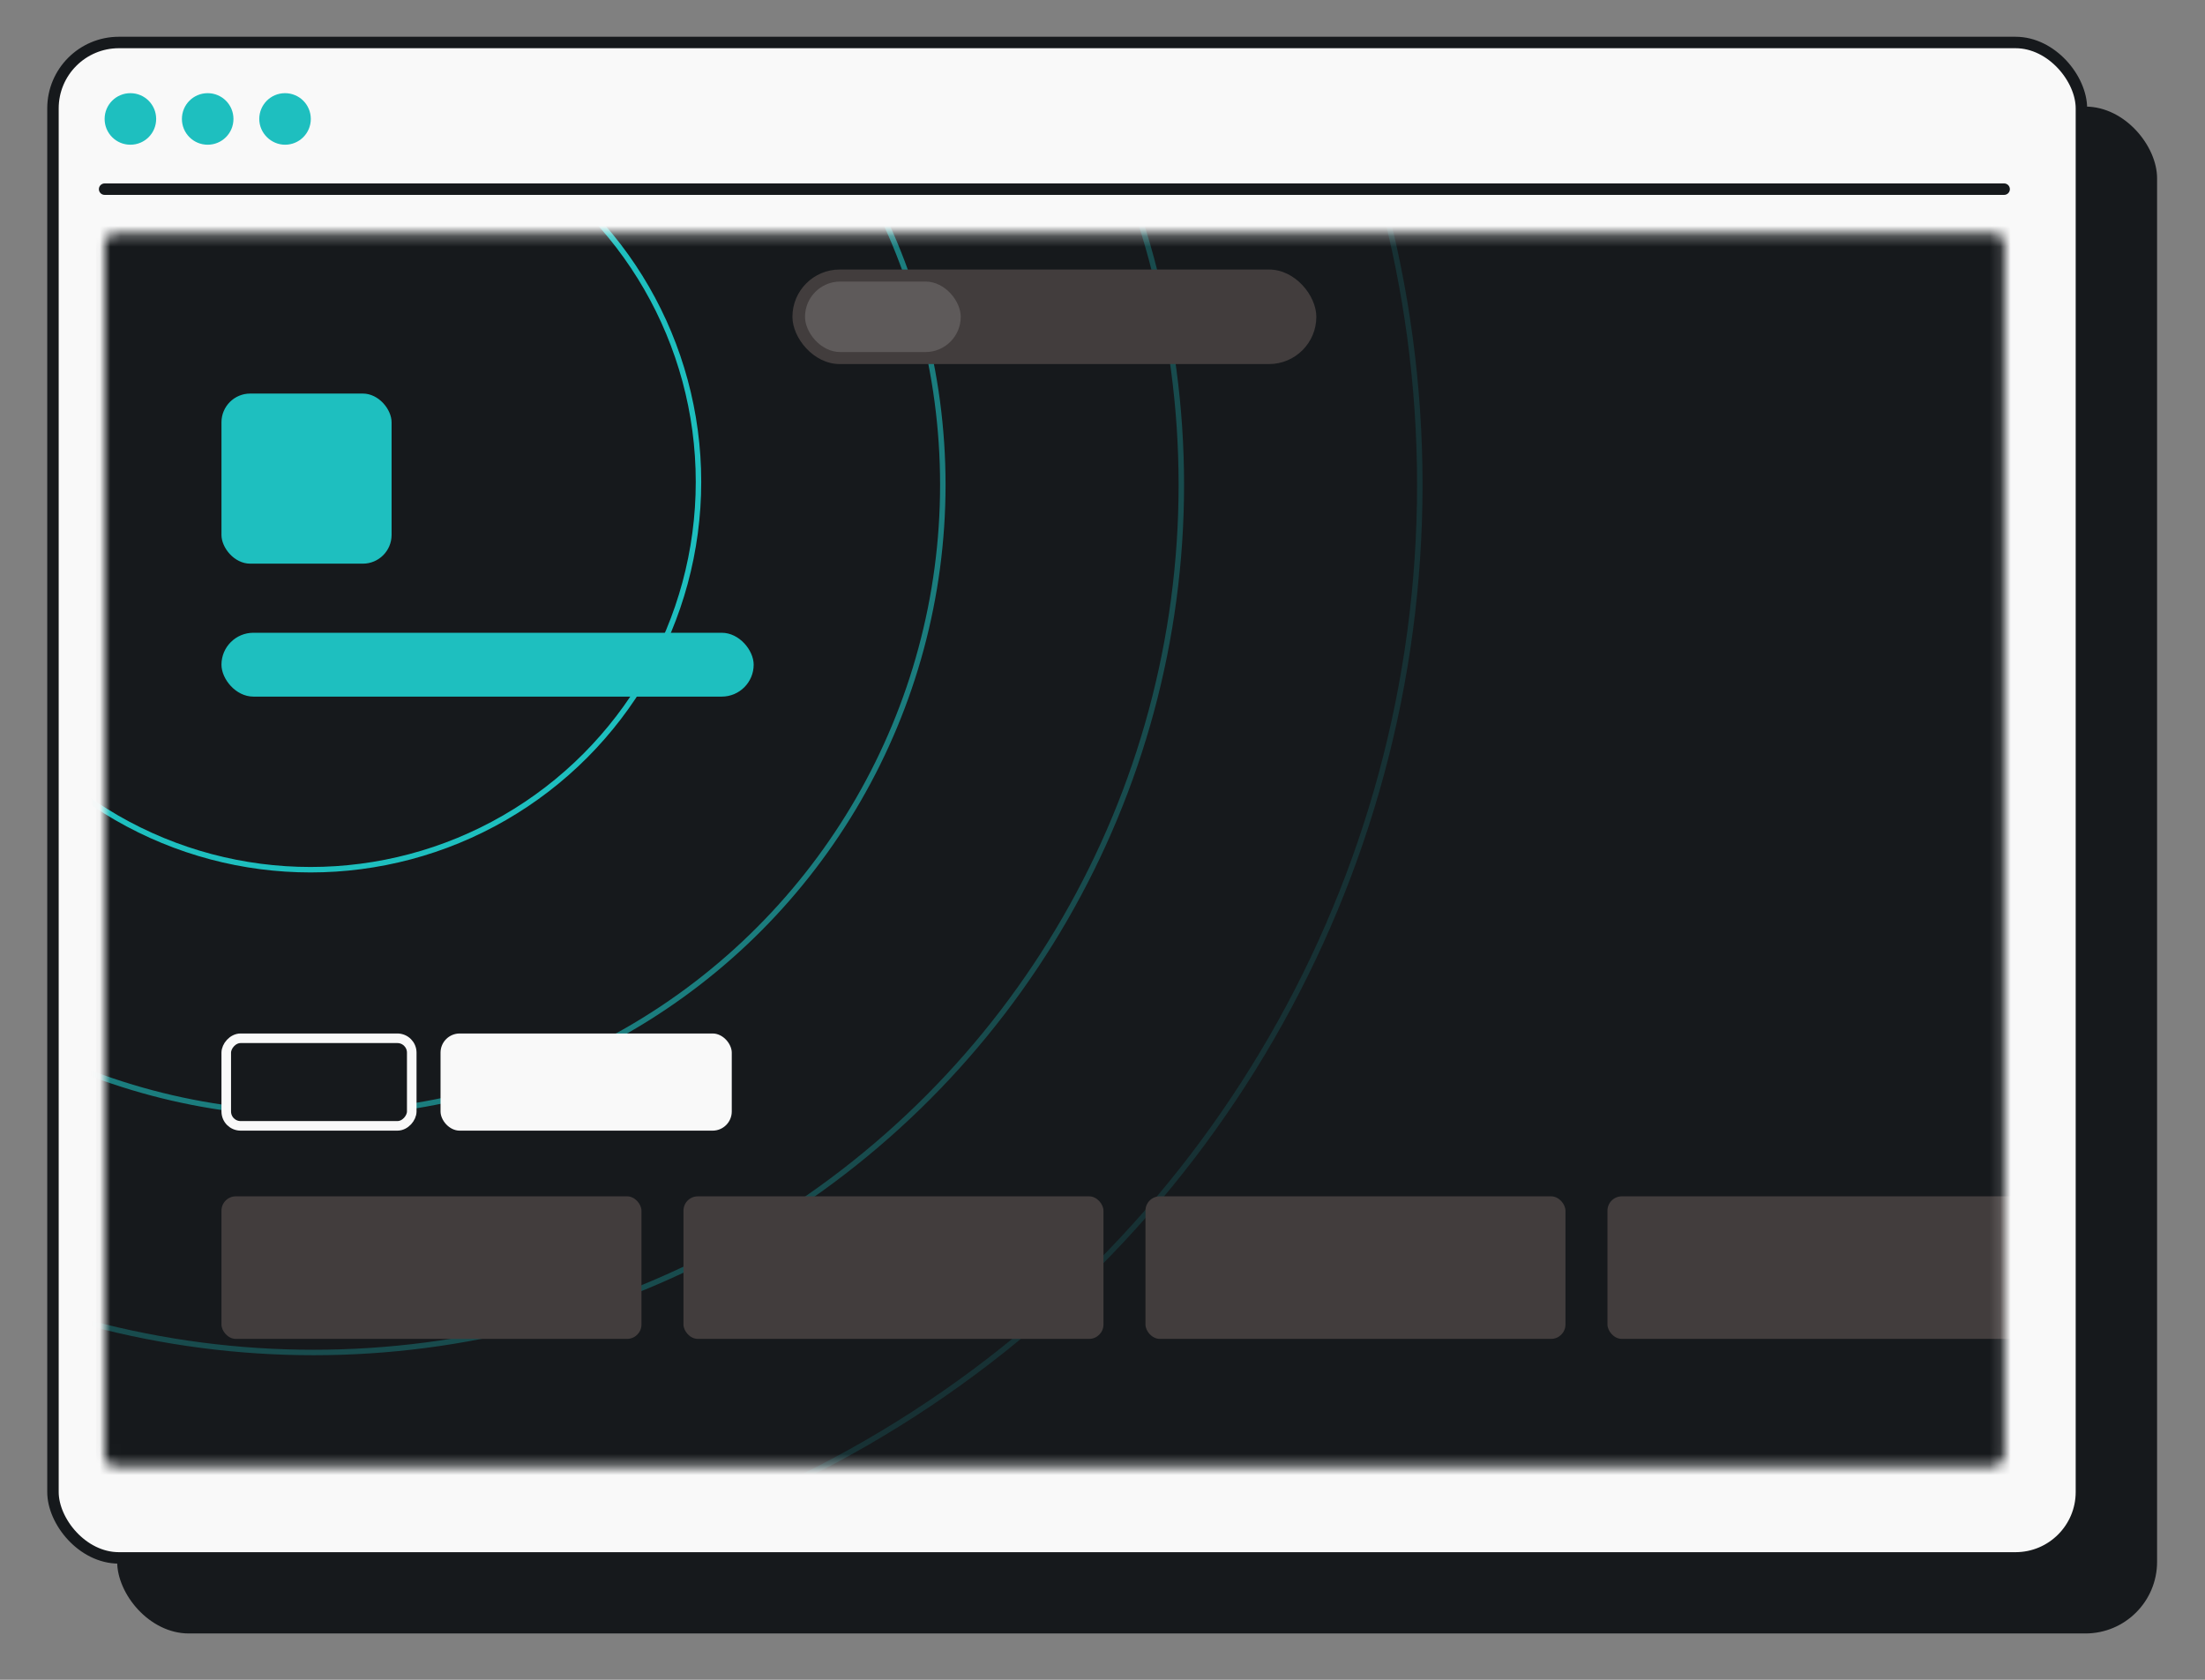
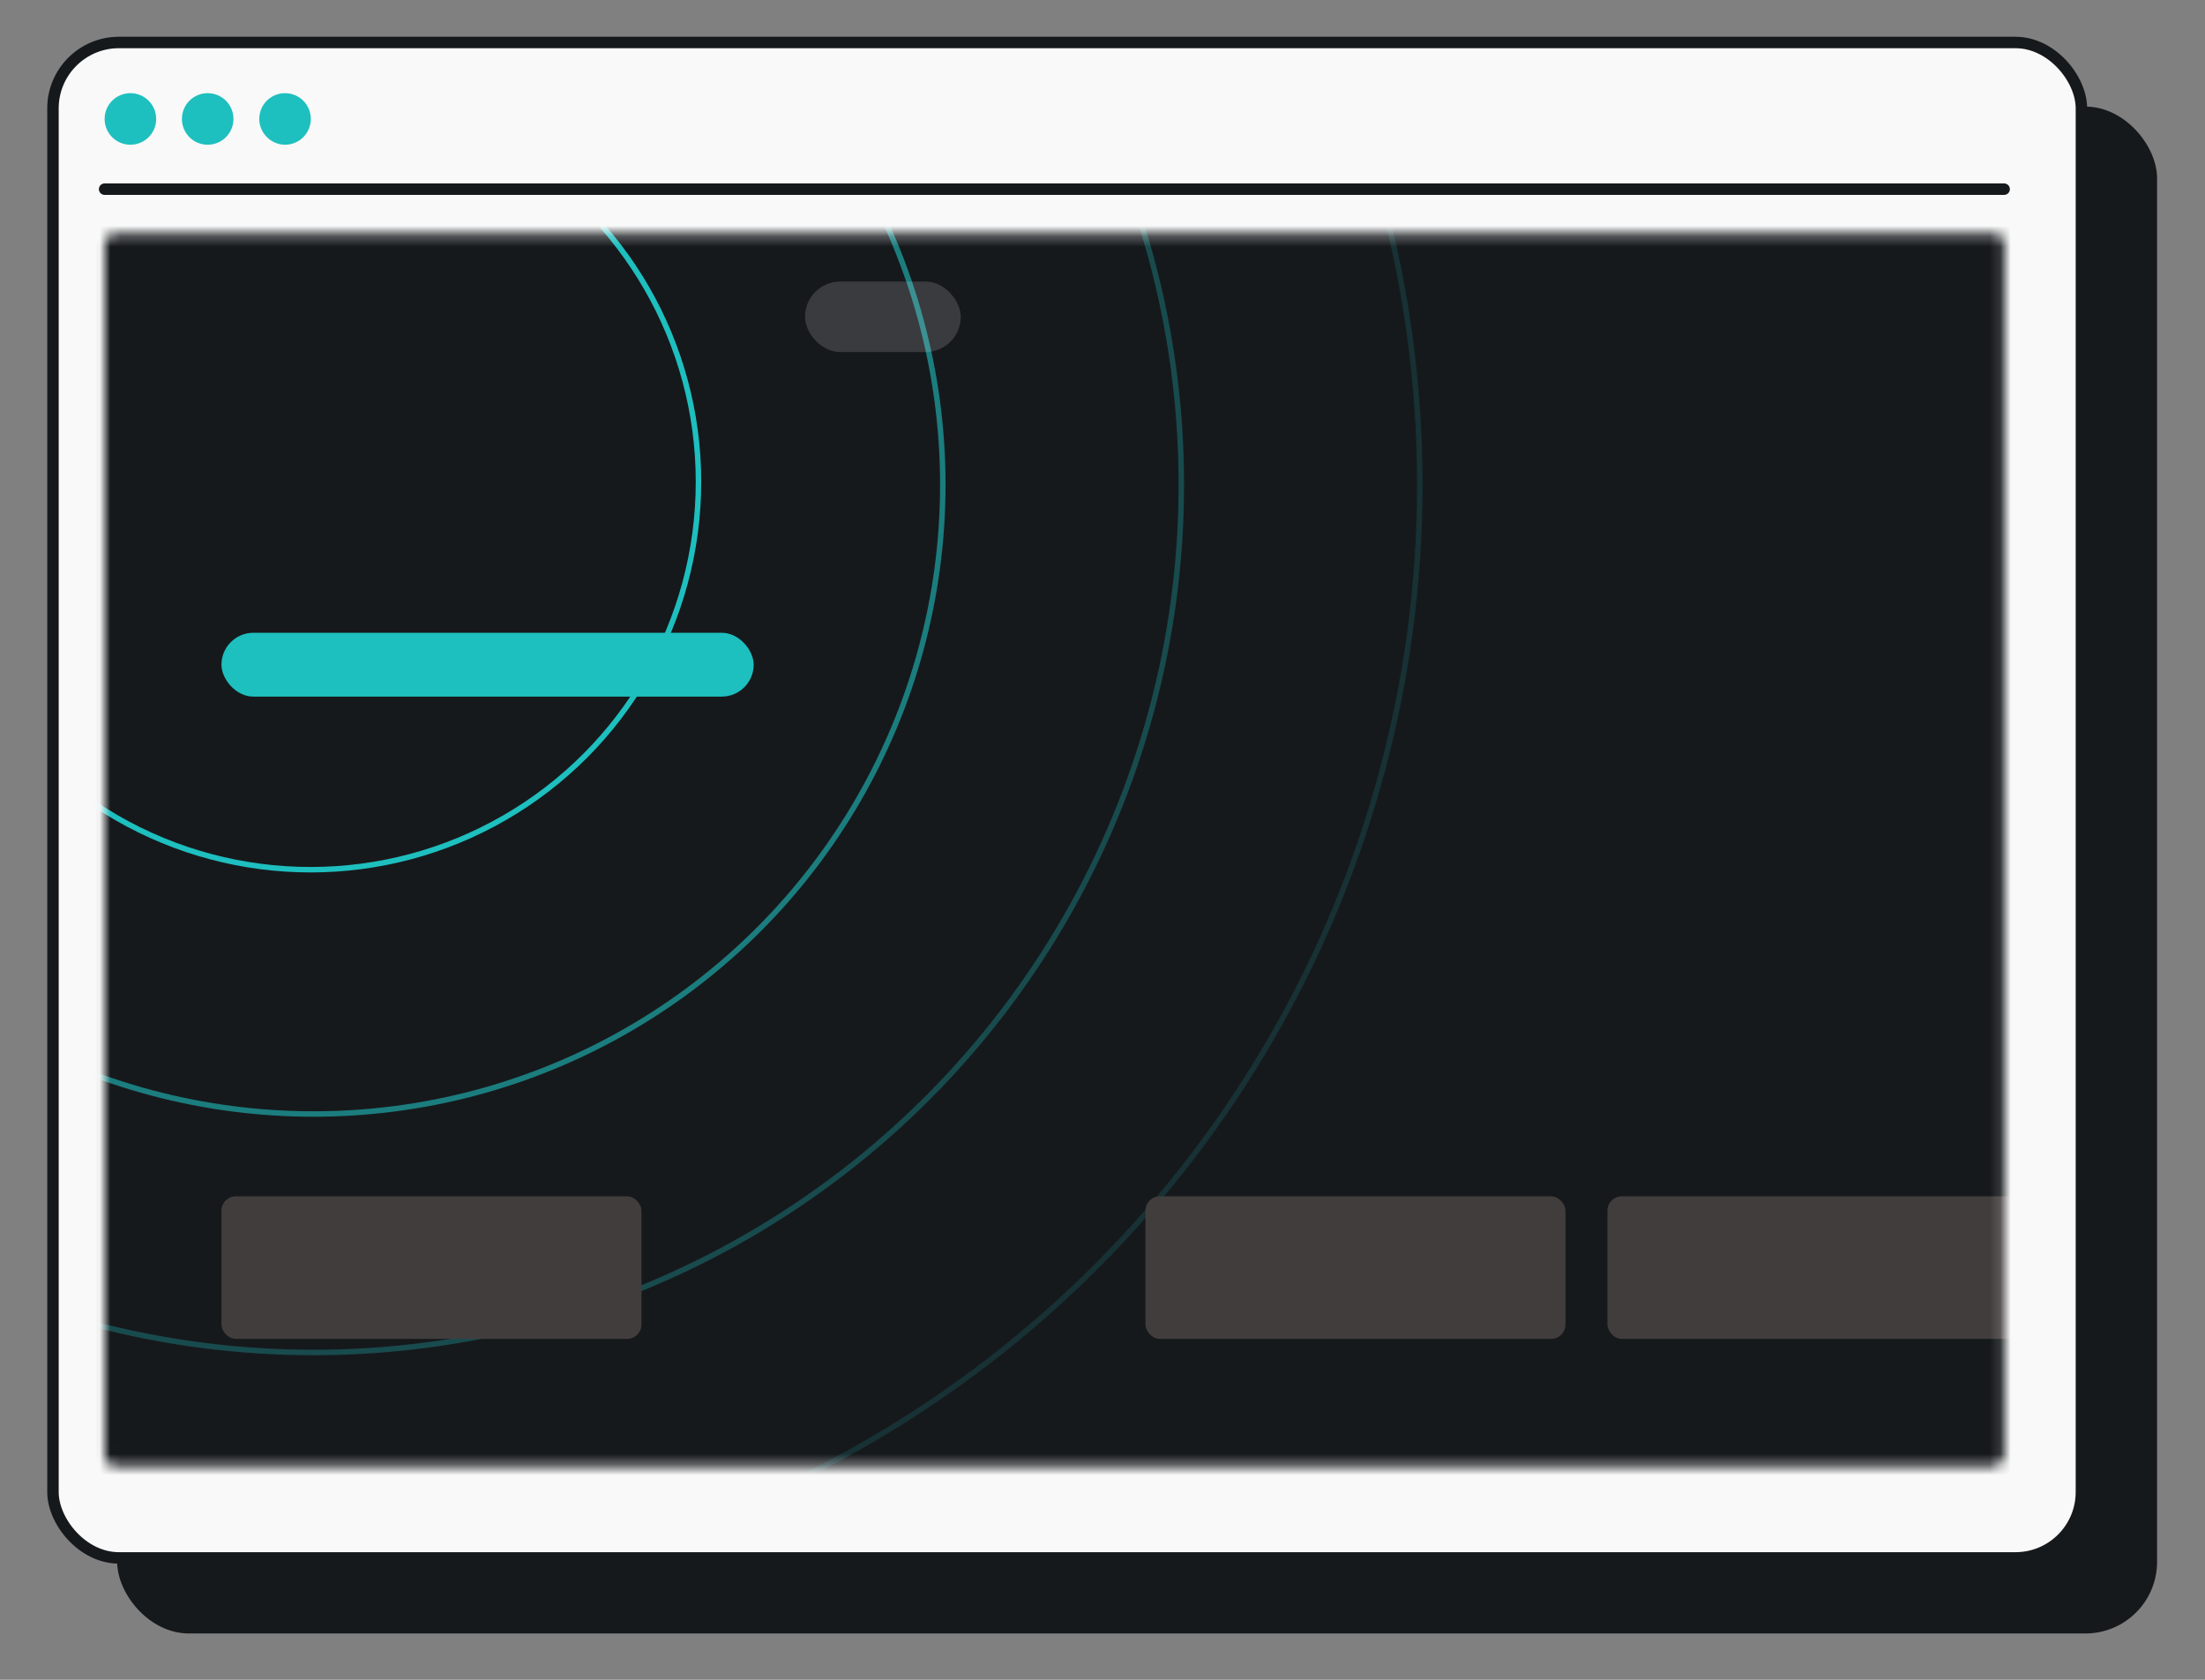
<svg xmlns="http://www.w3.org/2000/svg" width="210" height="160" viewBox="0 0 210 160" fill="none">
  <rect x="0" y="0" width="210" height="160" fill="#808080" stroke="none" />
  <g clip-path="url(#clip0_7049_1738)">
    <rect x="11.16" y="10.153" width="194.276" height="145.434" rx="6.822" fill="#16191C" />
    <rect x="5.045" y="4.047" width="193.185" height="144.343" rx="6.276" fill="#F9F9F9" stroke="#16191C" stroke-width="1.091" />
    <mask id="mask0_7049_1738" style="mask-type:alpha" maskUnits="userSpaceOnUse" x="9" y="22" width="182" height="118">
      <rect x="9.964" y="139.639" width="117.391" height="180.906" rx="1" transform="rotate(-90 9.964 139.639)" fill="#D9D9D9" />
    </mask>
    <g mask="url(#mask0_7049_1738)">
      <rect x="9.18" y="143.87" width="125.853" height="182.475" rx="0.53" transform="rotate(-90 9.18 143.87)" fill="#16191C" />
      <circle opacity="0.3" cx="29.858" cy="46.174" r="82.65" stroke="#1EBFBF" stroke-width="0.521" />
      <circle opacity="0.15" cx="29.855" cy="46.172" r="105.365" stroke="#1EBFBF" stroke-width="0.521" />
      <circle opacity="0.6" cx="29.856" cy="46.173" r="59.936" stroke="#1EBFBF" stroke-width="0.521" />
      <circle cx="29.578" cy="45.895" r="36.945" stroke="#1EBFBF" stroke-width="0.521" />
-       <rect x="21.092" y="37.487" width="16.202" height="16.202" rx="2.737" fill="#1EBFBF" />
      <rect x="21.092" y="113.951" width="40" height="13.578" rx="1.368" fill="#423D3D" />
      <rect x="153.092" y="113.951" width="40" height="13.578" rx="1.368" fill="#423D3D" />
-       <rect x="41.956" y="98.44" width="27.736" height="9.254" rx="1.824" fill="#F9F9F9" />
-       <rect x="-0.456" y="0.456" width="17.666" height="8.342" rx="1.368" transform="matrix(-1 0 0 1 38.758 98.44)" fill="#16191C" stroke="#F9F9F9" stroke-width="0.912" />
-       <rect x="65.092" y="113.951" width="40" height="13.578" rx="1.368" fill="#423D3D" />
      <rect x="109.092" y="113.951" width="40" height="13.578" rx="1.368" fill="#423D3D" />
-       <rect x="75.47" y="25.672" width="49.895" height="9.005" rx="4.502" fill="#423D3D" />
      <rect x="76.668" y="26.817" width="14.831" height="6.716" rx="3.358" fill="white" fill-opacity="0.15" />
      <rect x="21.092" y="60.271" width="50.686" height="6.081" rx="3.041" fill="#1EBFBF" />
    </g>
    <path d="M12.418 13.785C13.777 13.785 14.873 12.689 14.873 11.33C14.873 9.97 13.777 8.874 12.418 8.874C11.06 8.874 9.964 9.97 9.964 11.33C9.964 12.689 11.06 13.785 12.418 13.785Z" fill="#1EBFBF" />
    <path d="M19.779 13.785C21.138 13.785 22.234 12.689 22.234 11.33C22.234 9.97 21.138 8.874 19.779 8.874C18.421 8.874 17.325 9.97 17.325 11.33C17.325 12.689 18.421 13.785 19.779 13.785Z" fill="#1EBFBF" />
    <path d="M27.146 13.785C28.505 13.785 29.6 12.689 29.6 11.33C29.6 9.97 28.505 8.874 27.146 8.874C25.788 8.874 24.692 9.97 24.692 11.33C24.692 12.689 25.831 13.785 27.146 13.785Z" fill="#1EBFBF" />
    <path d="M9.964 18.017H190.87" stroke="#16191C" stroke-width="1.091" stroke-linecap="round" />
  </g>
  <defs>
    <clipPath id="clip0_7049_1738">
      <rect width="160" height="210" fill="white" transform="translate(0 160) rotate(-90)" />
    </clipPath>
  </defs>
</svg>